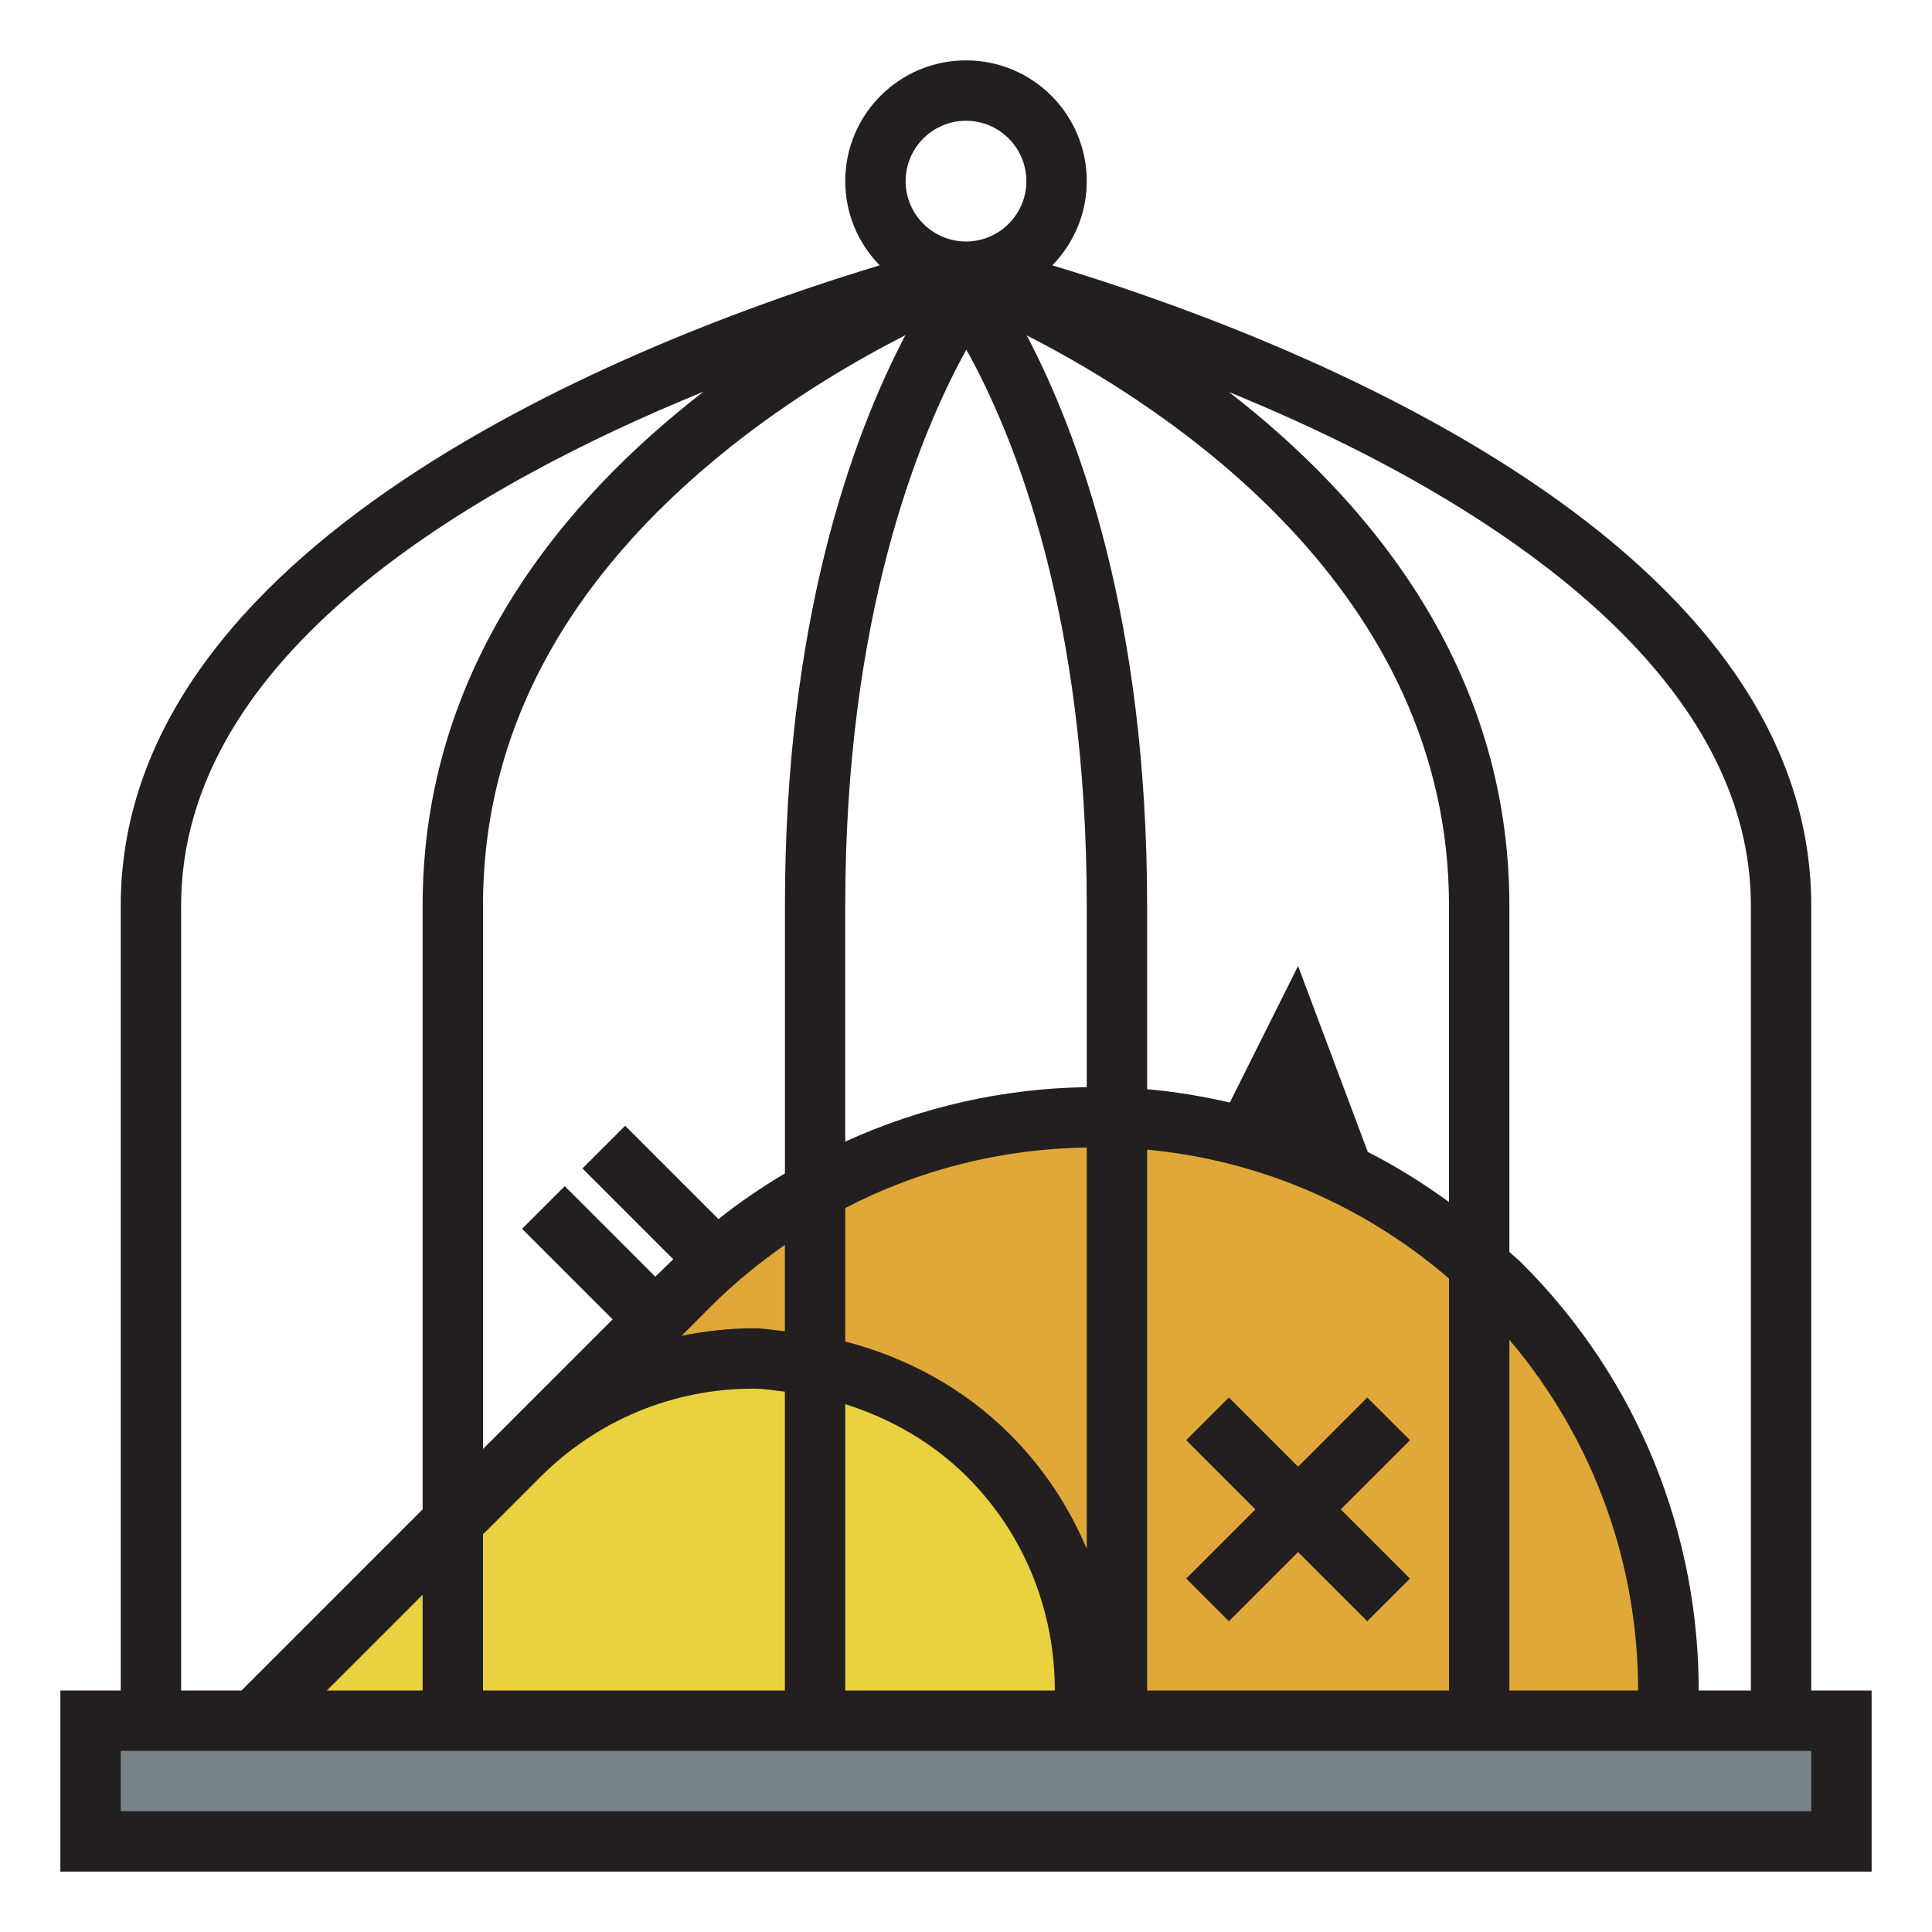
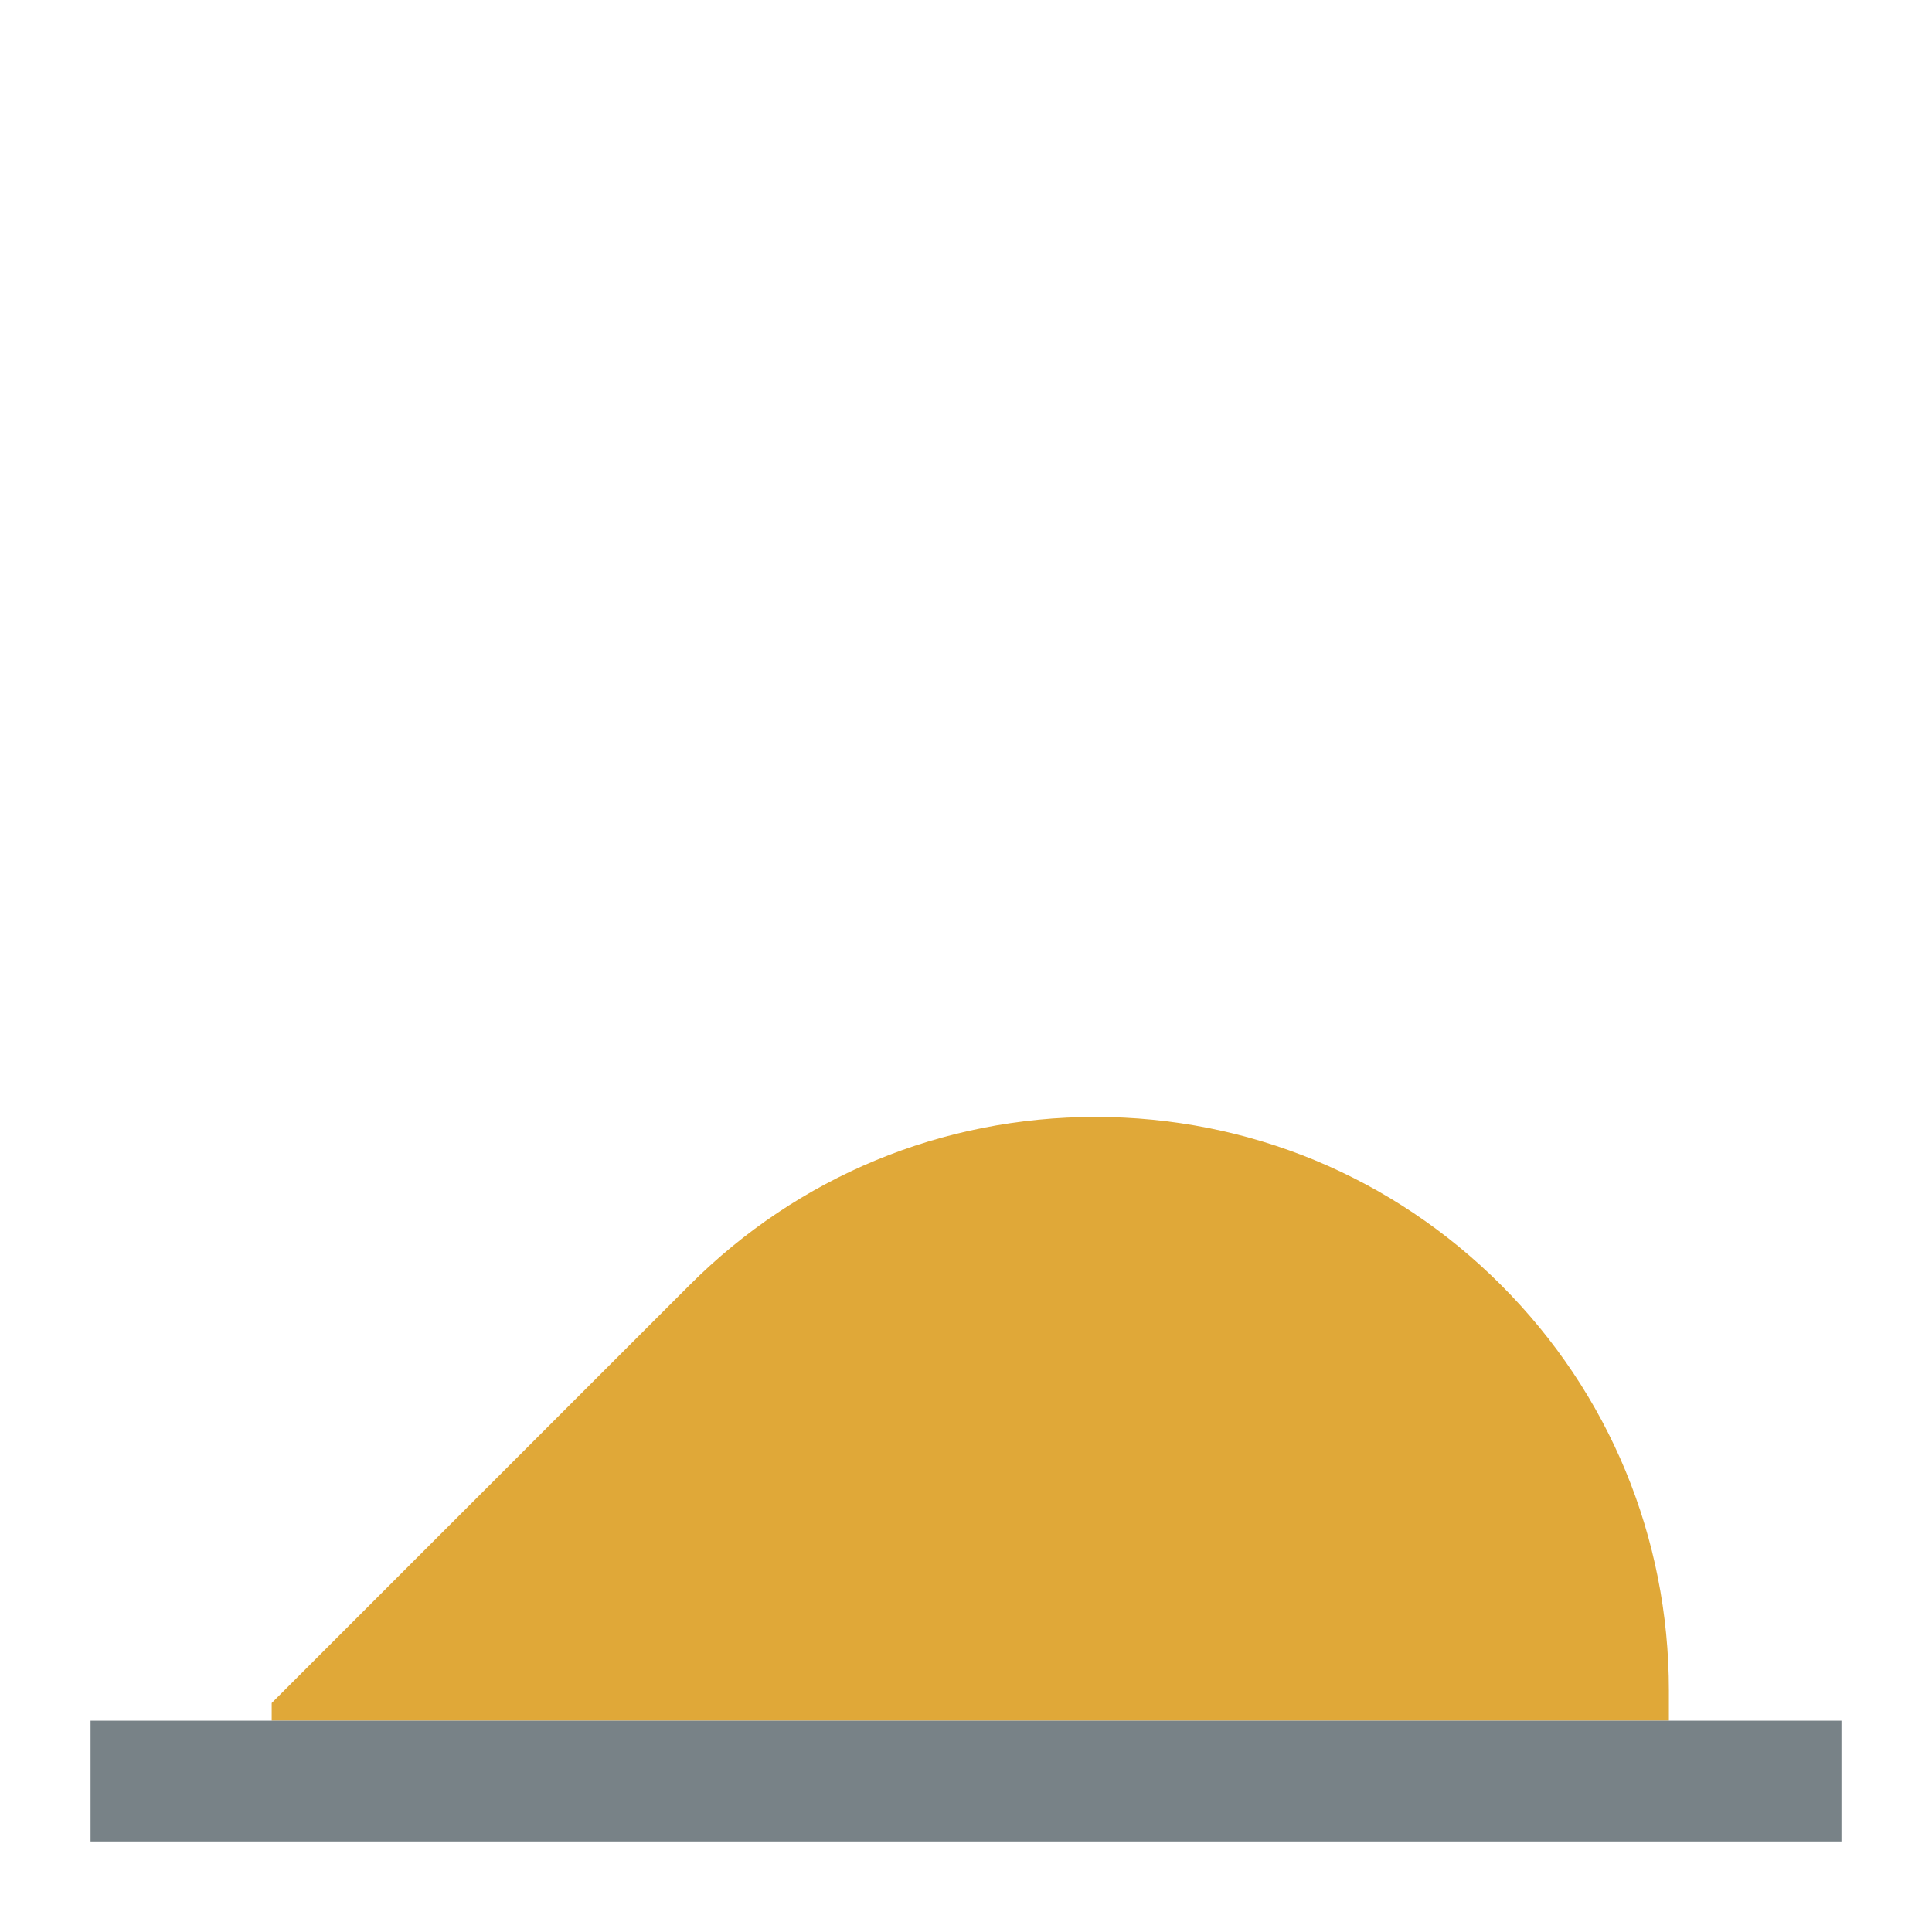
<svg xmlns="http://www.w3.org/2000/svg" version="1.1" id="Uploaded to svgrepo.com" width="800px" height="800px" viewBox="0 0 32 32" xml:space="preserve">
  <style type="text/css">
	.avocado_een{fill:#231F20;}
	.avocado_zeven{fill:#788287;}
	.avocado_negentien{fill:#E0A838;}
	.avocado_twintig{fill:#EAD13F;}
	.st0{fill:#FFFAEE;}
	.st1{fill:#DBD2C1;}
	.st2{fill:#3D3935;}
	.st3{fill:#6F9B45;}
	.st4{fill:#CC4121;}
	.st5{fill:#E598A3;}
	.st6{fill:#D36781;}
	.st7{fill:#8D3E93;}
	.st8{fill:#BF63C1;}
	.st9{fill:#A3AEB5;}
	.st10{fill:#AF9480;}
	.st11{fill:#716558;}
	.st12{fill:#0E608E;}
	.st13{fill:#248EBC;}
	.st14{fill:#D1712A;}
	.st15{fill:#C3CC6A;}
</style>
  <g>
    <g>
      <path class="avocado_negentien" d="M4.5,28.5v-0.293l6.925-6.925c1.794-1.794,4.18-2.782,6.718-2.782    c2.537,0,4.923,0.988,6.717,2.782s2.782,4.18,2.782,6.718v0.5H4.5z" />
    </g>
    <g>
-       <path class="avocado_twintig" d="M4.5,28.5v-0.293l4.096-4.096c1.039-1.039,2.421-1.611,3.89-1.611s2.85,0.572,3.889,1.611    c1.039,1.038,1.611,2.419,1.611,3.889v0.5H4.5z" />
-     </g>
+       </g>
    <rect x="1.5" y="28.5" class="avocado_zeven" width="29" height="2" />
-     <path class="avocado_een" d="M23.354,23.854L22.207,25l1.146,1.146l-0.707,0.707L21.5,25.707l-1.146,1.146l-0.707-0.707   L20.793,25l-1.146-1.146l0.707-0.707l1.146,1.146l1.146-1.146L23.354,23.854z M31,28v3H1v-3h1V15c0-6.204,9.007-9.531,12.57-10.605   C14.218,4.034,14,3.543,14,3c0-1.105,0.895-2,2-2s2,0.895,2,2c0,0.543-0.218,1.034-0.57,1.395C20.993,5.469,30,8.796,30,15v13H31z    M22.577,7.507c-0.751-0.384-1.503-0.72-2.222-1.014C22.653,8.272,25,11.051,25,15v5.736c0.07,0.066,0.145,0.124,0.213,0.193   c1.953,1.953,2.923,4.512,2.923,7.071H29V15C29,11.521,25.507,9.005,22.577,7.507z M24,15c0-5.213-4.636-8.241-6.994-9.445   C17.878,7.217,19,10.269,19,15v3.041c0.461,0.039,0.917,0.117,1.37,0.22L21.5,16l1.155,3.08c0.466,0.236,0.913,0.515,1.345,0.829   V15z M11.289,22.125C11.684,22.045,12.084,22,12.485,22c0.172,0,0.343,0.035,0.515,0.049v-1.43   c-0.431,0.302-0.842,0.637-1.222,1.016L11.289,22.125z M14,22.219c0.997,0.26,1.946,0.757,2.728,1.538   c0.562,0.562,0.982,1.209,1.272,1.898v-6.649c-1.415,0.022-2.776,0.367-4,1.003V22.219z M14,15v3.908   c1.269-0.578,2.631-0.882,4-0.901V15c0-4.798-1.184-7.75-1.994-9.21C15.194,7.264,14,10.239,14,15z M12.079,7.418   C9.372,9.579,8,12.13,8,15v9l0.243-0.243l1.904-1.904l-1.5-1.5l0.707-0.707l1.5,1.5c0,0,0.271-0.264,0.297-0.289l-1.504-1.504   l0.707-0.707l1.546,1.546c0.352-0.282,0.722-0.53,1.101-0.757V15c0-4.733,1.123-7.786,1.995-9.448   C14.192,5.962,13.133,6.577,12.079,7.418z M5.414,28H7v-1.586L5.414,28z M8,28h5v-4.95C12.828,23.033,12.66,23,12.485,23   c-1.336,0-2.591,0.52-3.535,1.464L8,25.414V28z M14,28h3.471c0.001-1.28-0.475-2.561-1.45-3.536   c-0.573-0.573-1.269-0.968-2.021-1.207V28z M19,28h5v-6.823c-1.415-1.218-3.146-1.961-5-2.135V28z M25,28h2.132   c0.001-2.072-0.715-4.137-2.132-5.809V28z M15,3c0,0.551,0.449,1,1,1s1-0.449,1-1s-0.449-1-1-1S15,2.449,15,3z M3,28h1l3-3V15   c0-3.953,2.352-6.733,4.651-8.512C7.828,8.048,3,10.842,3,15V28z M30,29H2v1h28V29z" />
  </g>
</svg>